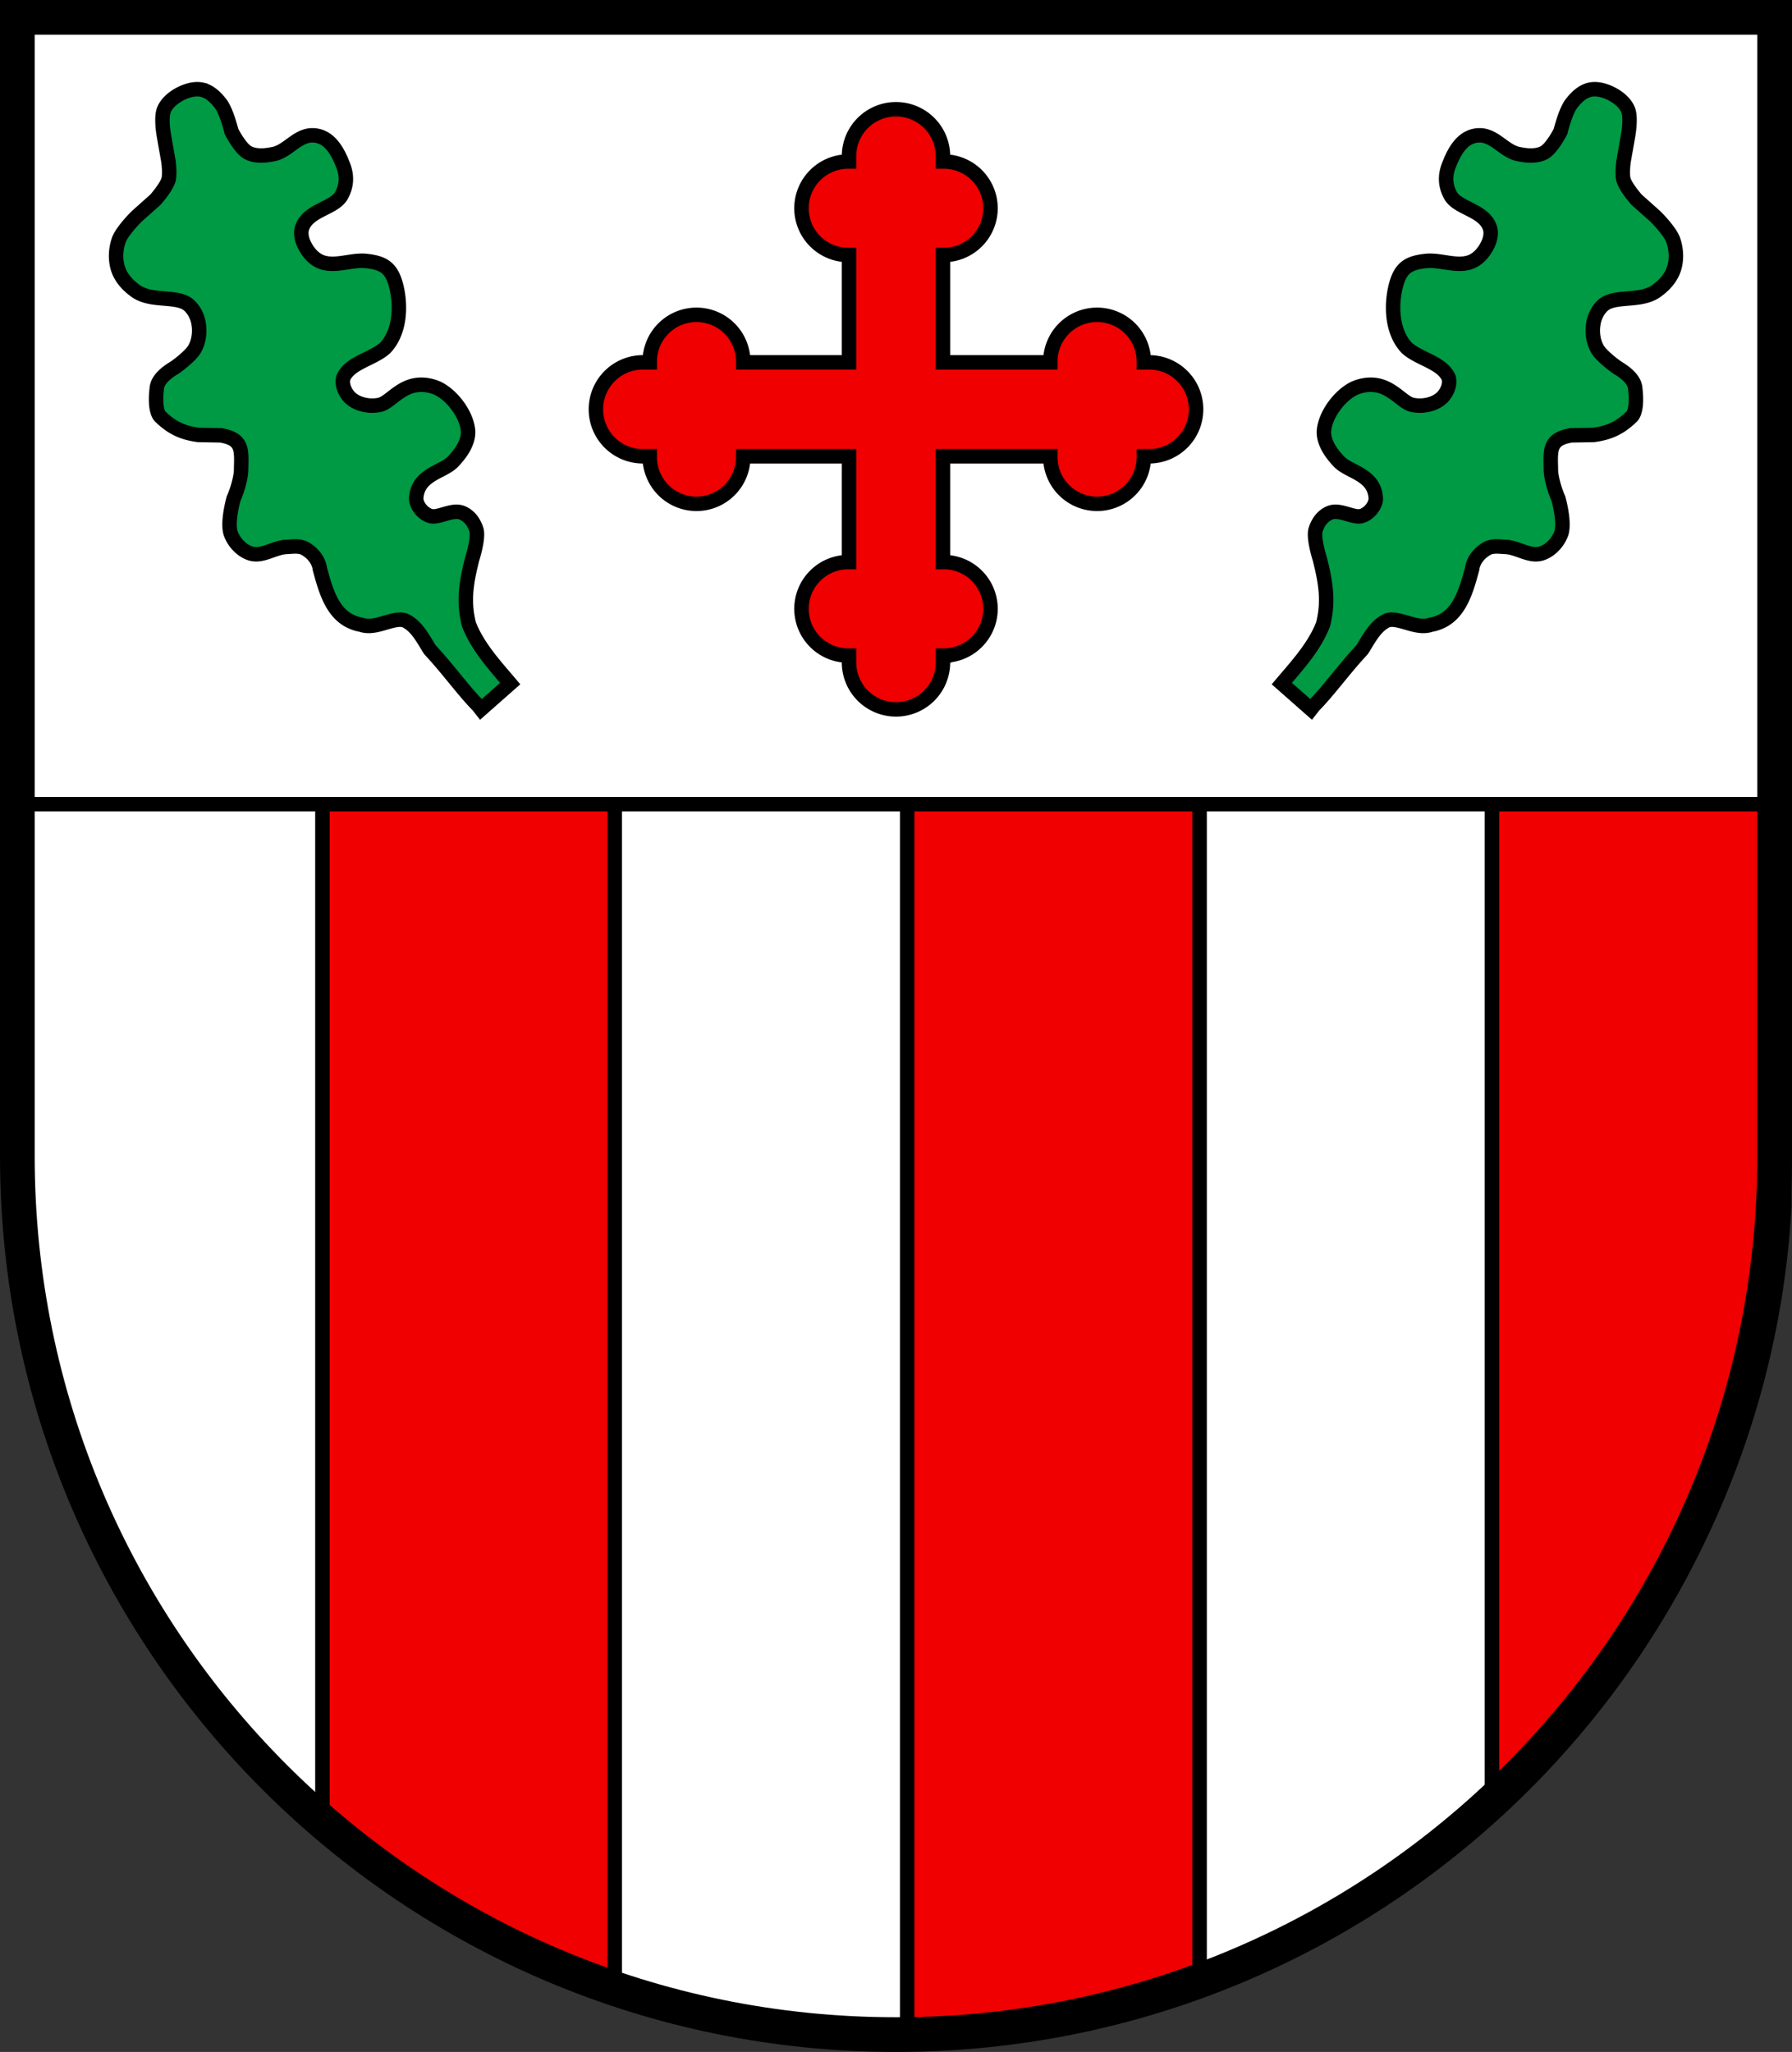
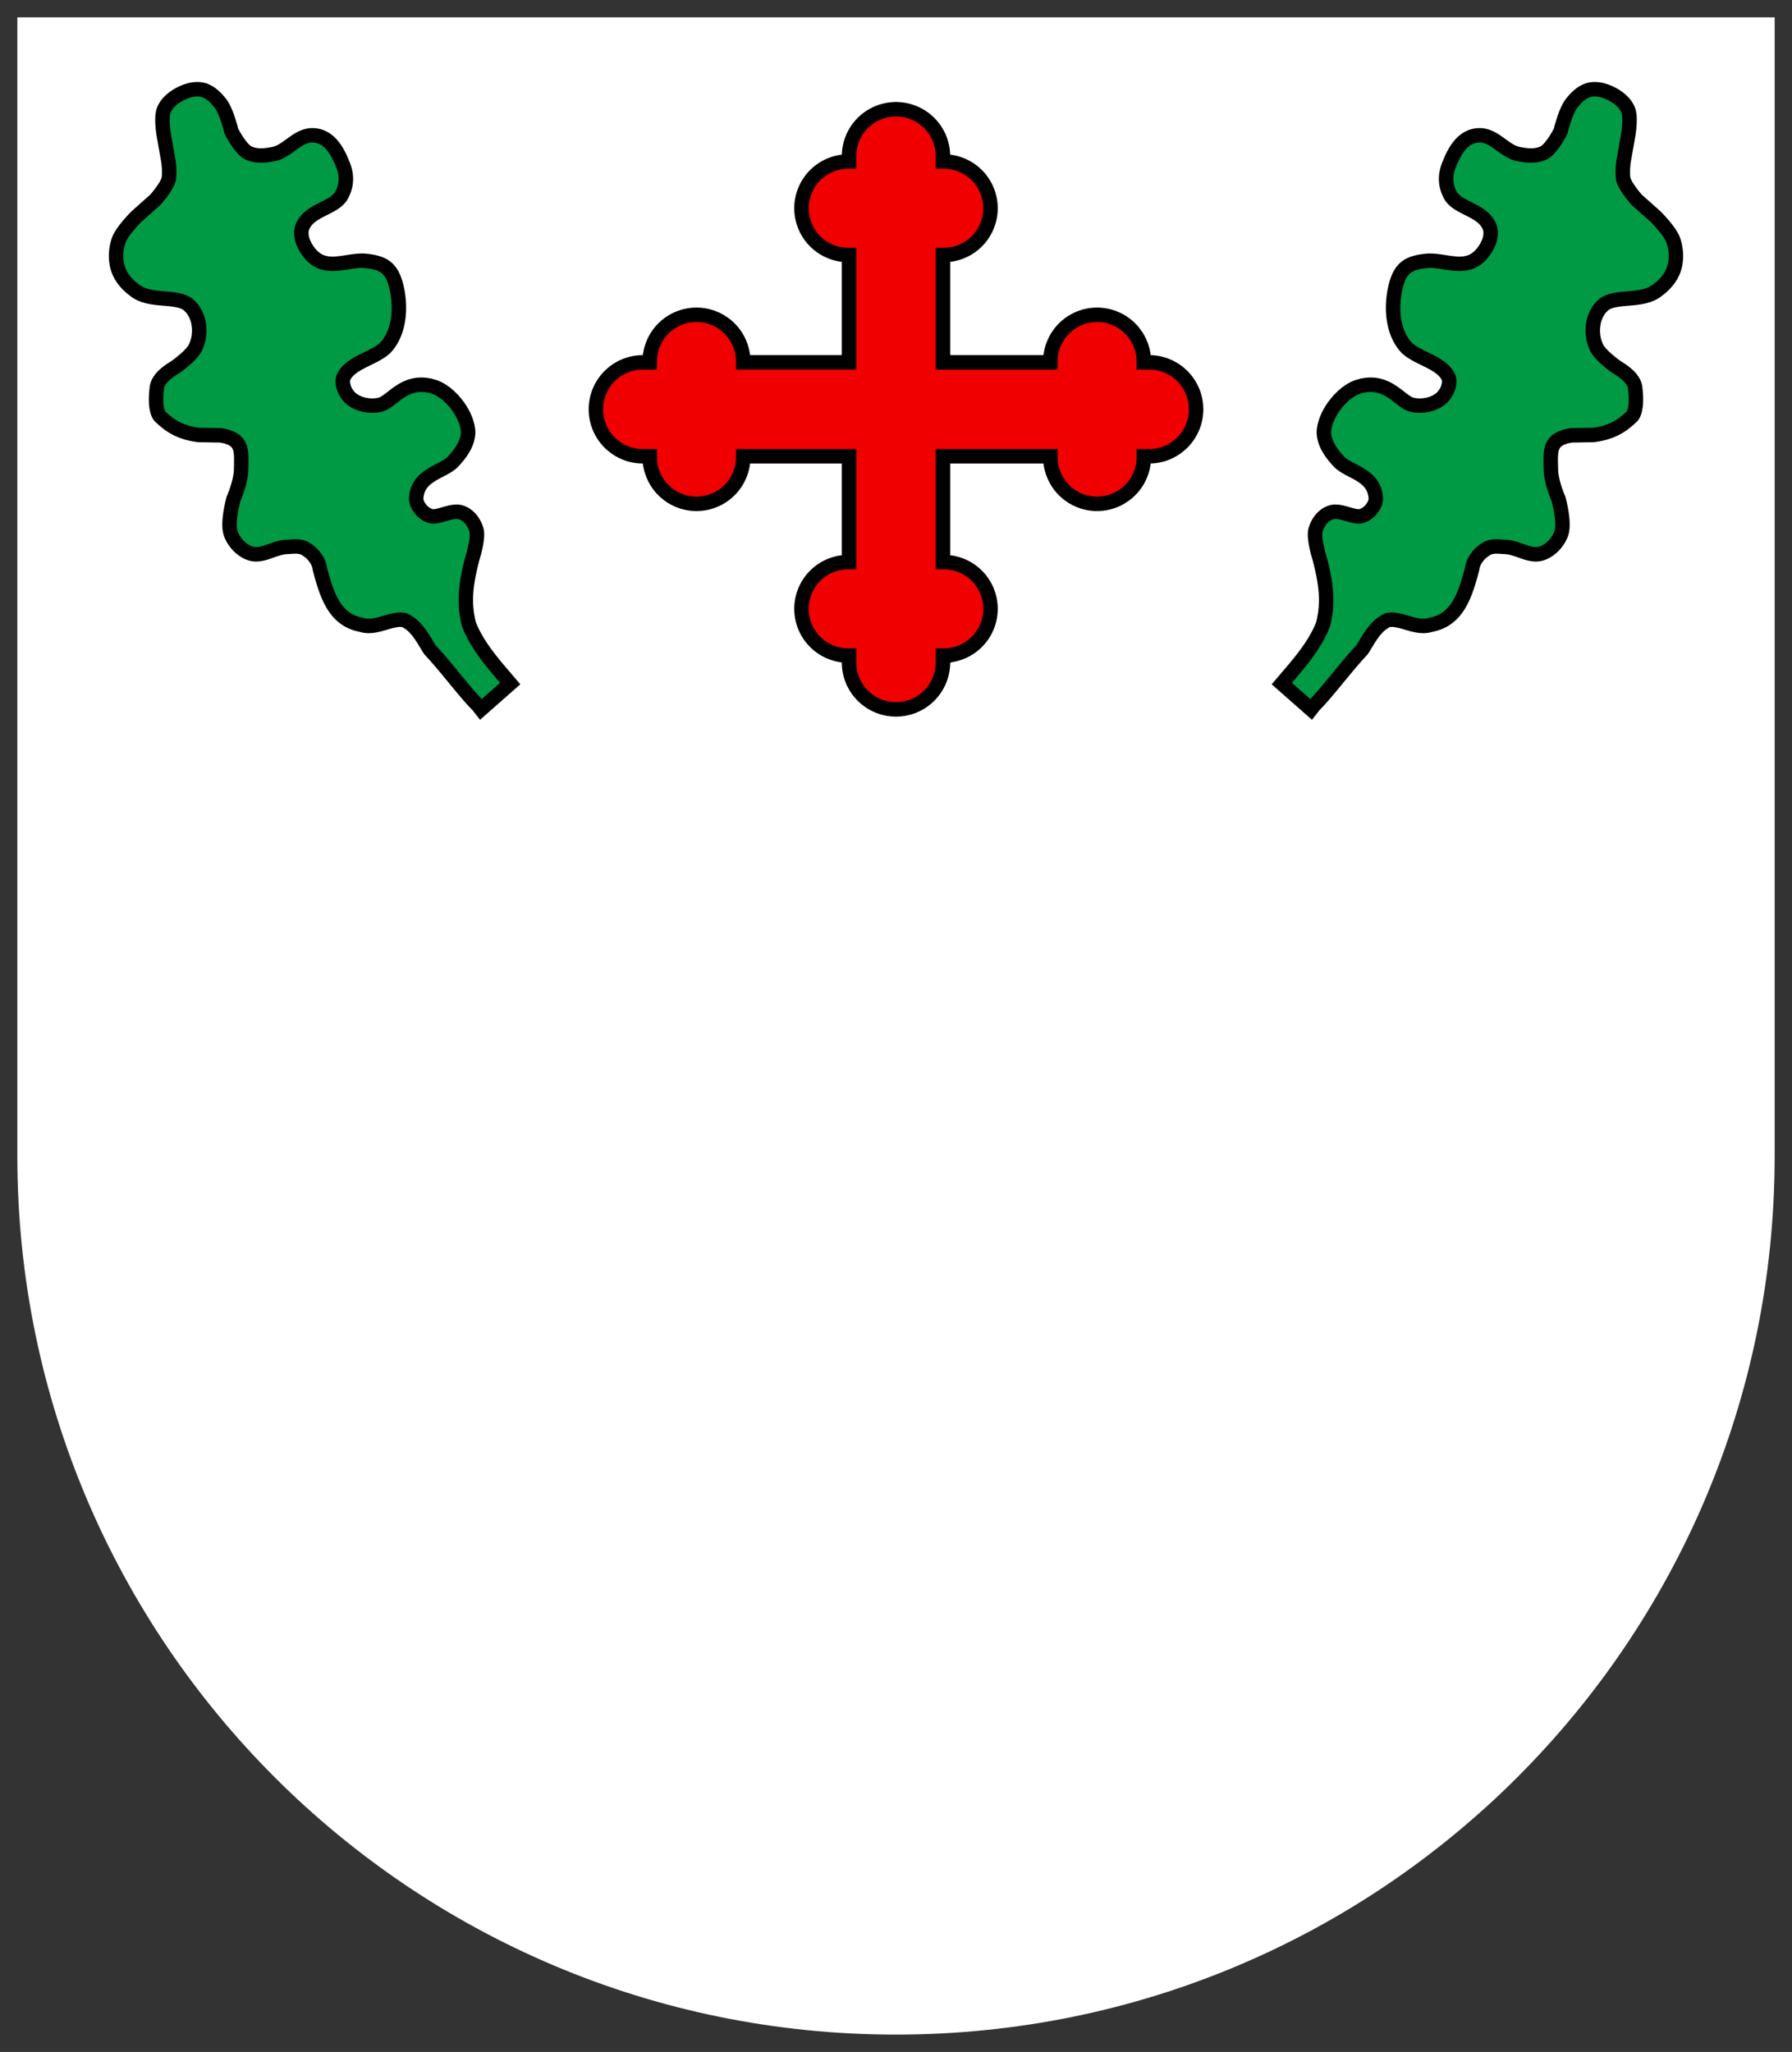
<svg xmlns="http://www.w3.org/2000/svg" width="620" height="710">
  <rect width="100%" height="100%" fill="#333333" stroke="none" />
  <path d="M6.001 6.001v394.02c0 167.88 136.1 303.98 304 303.98s304-136.09 304-303.98V6.001z" fill="#fff" />
  <g stroke="#000">
-     <path d="M111.55 6.002v620.83c29.204 26.065 63.465 46.556 101.14 59.85V5.992zm202.32 0v696.96c28.402 0 55.864-3.6 81.939-10.221a281.26 254.55 0 0 0 19.232-6.046V6.005zm202.32 0v620.84c58.391-52.112 96.538-126.4 101.17-209.67V5.992z" fill="#f00000" stroke-width="5" />
    <g stroke-width="5">
-       <path d="M6.002 6.002v272.27h607.99V6.002z" fill="#fff" />
      <path d="M310 37.803a16.253 16.253 0 0 0-16.255 16.253v1.828h-.269A16.176 16.176 0 0 0 277.3 72.06a16.176 16.176 0 0 0 16.177 16.177h.269v37.14h-36.601v-.27a16.176 16.176 0 0 0-16.176-16.175 16.176 16.176 0 0 0-16.176 16.176v.27h-2.366a16.253 16.253 0 0 0-16.255 16.254 16.253 16.253 0 0 0 16.255 16.253h2.366v.27a16.176 16.176 0 0 0 16.176 16.177 16.176 16.176 0 0 0 16.176-16.176v-.272h36.601v36.604h-.269a16.176 16.176 0 0 0-16.177 16.176 16.176 16.176 0 0 0 16.177 16.176h.269v2.365A16.253 16.253 0 0 0 310 245.46a16.253 16.253 0 0 0 16.252-16.255v-2.365h.272a16.176 16.176 0 0 0 16.176-16.176 16.176 16.176 0 0 0-16.177-16.176h-.271v-36.604h37.143v.272a16.176 16.176 0 0 0 16.176 16.176 16.176 16.176 0 0 0 16.176-16.176v-.272h1.828a16.253 16.253 0 0 0 16.252-16.252 16.253 16.253 0 0 0-16.253-16.254h-1.827v-.27a16.176 16.176 0 0 0-16.176-16.176 16.176 16.176 0 0 0-16.176 16.176v.27h-37.143V88.237h.272A16.176 16.176 0 0 0 342.7 72.06a16.176 16.176 0 0 0-16.177-16.176h-.272v-1.828a16.253 16.253 0 0 0-16.252-16.253z" fill="#f00000" />
      <path d="M68.111 30.869c-1.972.032-4.002.723-5.736 1.617-2.325 1.197-4.615 3.052-5.635 5.461-1.191 2.813 0 9.164 0 9.164l1.531 8.701s.624 4.417 0 6.489c-.779 2.59-4.474 6.77-4.474 6.77l-6.524 5.823s-5.062 4.984-6.191 8.225c-1.083 3.114-1.252 6.752-.244 9.89.912 2.836 2.996 5.35 5.386 7.128 5.408 4.645 14.415 1.875 18.848 5.22 1.911 1.57 3.135 3.916 3.59 6.287.57 2.976.232 6.285-1.27 9.004-1.493 2.708-6.726 6.387-6.726 6.387-1.973 1.214-5.974 3.696-6.393 7.098-1.093 8.872 1.414 10.22 1.414 10.22 3.87 3.74 7.667 5.45 12.992 6.151l7.7.133c7.908 1.342 7.144 5.23 7.03 12.332-.32 4.56-2.612 9.644-2.612 9.644s-2.34 8.297-.93 12.084c1.127 3.03 3.792 5.88 6.88 6.832 3.965 1.223 8.097-2.064 12.24-2.27 2.187-.106 4.636-.517 6.546.555 2.52 1.415 4.75 3.986 5.12 6.997 2.38 8.856 4.987 17.704 14.38 19.38 4.908 1.675 10.479-2.56 14.766-1.624 4.348 1.804 6.562 6.52 8.945 10.25 5.996 6.377 11.842 14.52 16.69 19.332 0 0 .391.53.987 1.283l10.098-8.906c-5.35-6.307-11.302-12.787-14.289-20.53-1.967-7.853-.952-14.325 1.127-22.536 0 0 2.363-7.303 1.463-10.158-.9-2.855-2.606-4.932-4.996-5.89-3.388-1.36-8.132 1.962-10.895 1.143-2.46-.73-4.748-3.342-4.941-5.9.312-8.363 8.881-9.204 12.484-12.674 2.81-2.876 5.615-6.723 5.48-10.74-.468-6.393-6.482-13.61-11.684-15.348-10.048-3.27-14.35 4.917-18.668 6.139-3.4.814-7.625.081-10.25-2.23-1.899-1.673-3.255-4.728-2.543-7.157 2.336-5.185 10.054-6.362 14.365-10.166 5.37-5.54 5.628-14.909 3.856-21.729-1.638-6.236-4.486-7.829-10.455-8.467-5-.52-10.945 2.31-15.76.207-2.656-1.159-4.69-3.787-5.824-6.453-.713-1.678-1.018-3.743-.383-5.451 2.267-5.889 10.569-6.385 13.357-10.666 1.8-3.063 2.359-6.6.787-10.631-1.573-4.03-4.503-10.782-11.164-10.457-4.973.34-8.14 5.455-12.82 6.447-2.915.618-6.28.942-8.924-.43-2.78-1.441-5.773-7.413-5.773-7.413s-1.633-6.76-3.659-9.47c-1.6-2.141-3.759-4.263-6.359-4.89a7.718 7.718 0 0 0-1.94-.207h-.001zm483.78 0c1.973.032 4.002.723 5.738 1.617 2.325 1.197 4.614 3.052 5.635 5.461 1.19 2.813 0 9.164 0 9.164l-1.533 8.701s-.623 4.417 0 6.489c.78 2.59 4.475 6.77 4.475 6.77l6.523 5.823s5.063 4.984 6.191 8.225c1.084 3.114 1.254 6.752.246 9.89-.913 2.836-2.997 5.35-5.386 7.128-5.408 4.645-14.415 1.875-18.848 5.22-1.911 1.57-3.136 3.916-3.592 6.287-.57 2.976-.23 6.285 1.27 9.004 1.494 2.708 6.728 6.387 6.728 6.387 1.973 1.214 5.973 3.696 6.392 7.098 1.093 8.872-1.416 10.22-1.416 10.22-3.869 3.74-7.665 5.45-12.992 6.151l-7.697.133c-7.909 1.342-7.144 5.23-7.031 12.332.32 4.56 2.611 9.644 2.611 9.644s2.34 8.297.932 12.084c-1.127 3.03-3.794 5.88-6.883 6.832-3.964 1.223-8.096-2.064-12.24-2.27-2.186-.106-4.635-.517-6.545.555-2.52 1.415-4.75 3.986-5.12 6.997-2.379 8.856-4.987 17.704-14.38 19.38-4.907 1.675-10.477-2.56-14.764-1.624-4.349 1.804-6.562 6.52-8.945 10.25-5.996 6.377-11.844 14.52-16.691 19.332 0 0-.391.53-.986 1.283l-10.1-8.906c5.349-6.307 11.304-12.787 14.29-20.53 1.968-7.853.95-14.325-1.128-22.536 0 0-2.364-7.303-1.463-10.158.9-2.855 2.607-4.932 4.996-5.89 3.389-1.36 8.132 1.962 10.895 1.143 2.46-.73 4.75-3.342 4.943-5.9-.313-8.363-8.882-9.204-12.484-12.674-2.81-2.876-5.615-6.723-5.48-10.74.467-6.393 6.48-13.61 11.682-15.348 10.048-3.27 14.35 4.917 18.668 6.139 3.4.814 7.626.081 10.25-2.23 1.9-1.673 3.254-4.728 2.543-7.157-2.336-5.185-10.054-6.362-14.365-10.166-5.37-5.54-5.626-14.909-3.854-21.729 1.638-6.236 4.484-7.829 10.453-8.467 5-.52 10.946 2.31 15.76.207 2.657-1.159 4.69-3.787 5.824-6.453.714-1.678 1.021-3.743.385-5.451-2.267-5.889-10.57-6.385-13.359-10.666-1.8-3.063-2.358-6.6-.785-10.631s4.502-10.782 11.164-10.457c4.972.34 8.138 5.455 12.818 6.447 2.914.618 6.28.942 8.924-.43 2.78-1.441 5.775-7.413 5.775-7.413s1.632-6.76 3.658-9.47c1.6-2.141 3.759-4.263 6.358-4.89a7.718 7.718 0 0 1 1.941-.207z" fill="#094" />
    </g>
-     <path d="M6.001 6.001v394.02c0 167.88 136.1 303.98 304 303.98s304-136.09 304-303.98V6.001z" fill="none" stroke-width="12" />
  </g>
</svg>